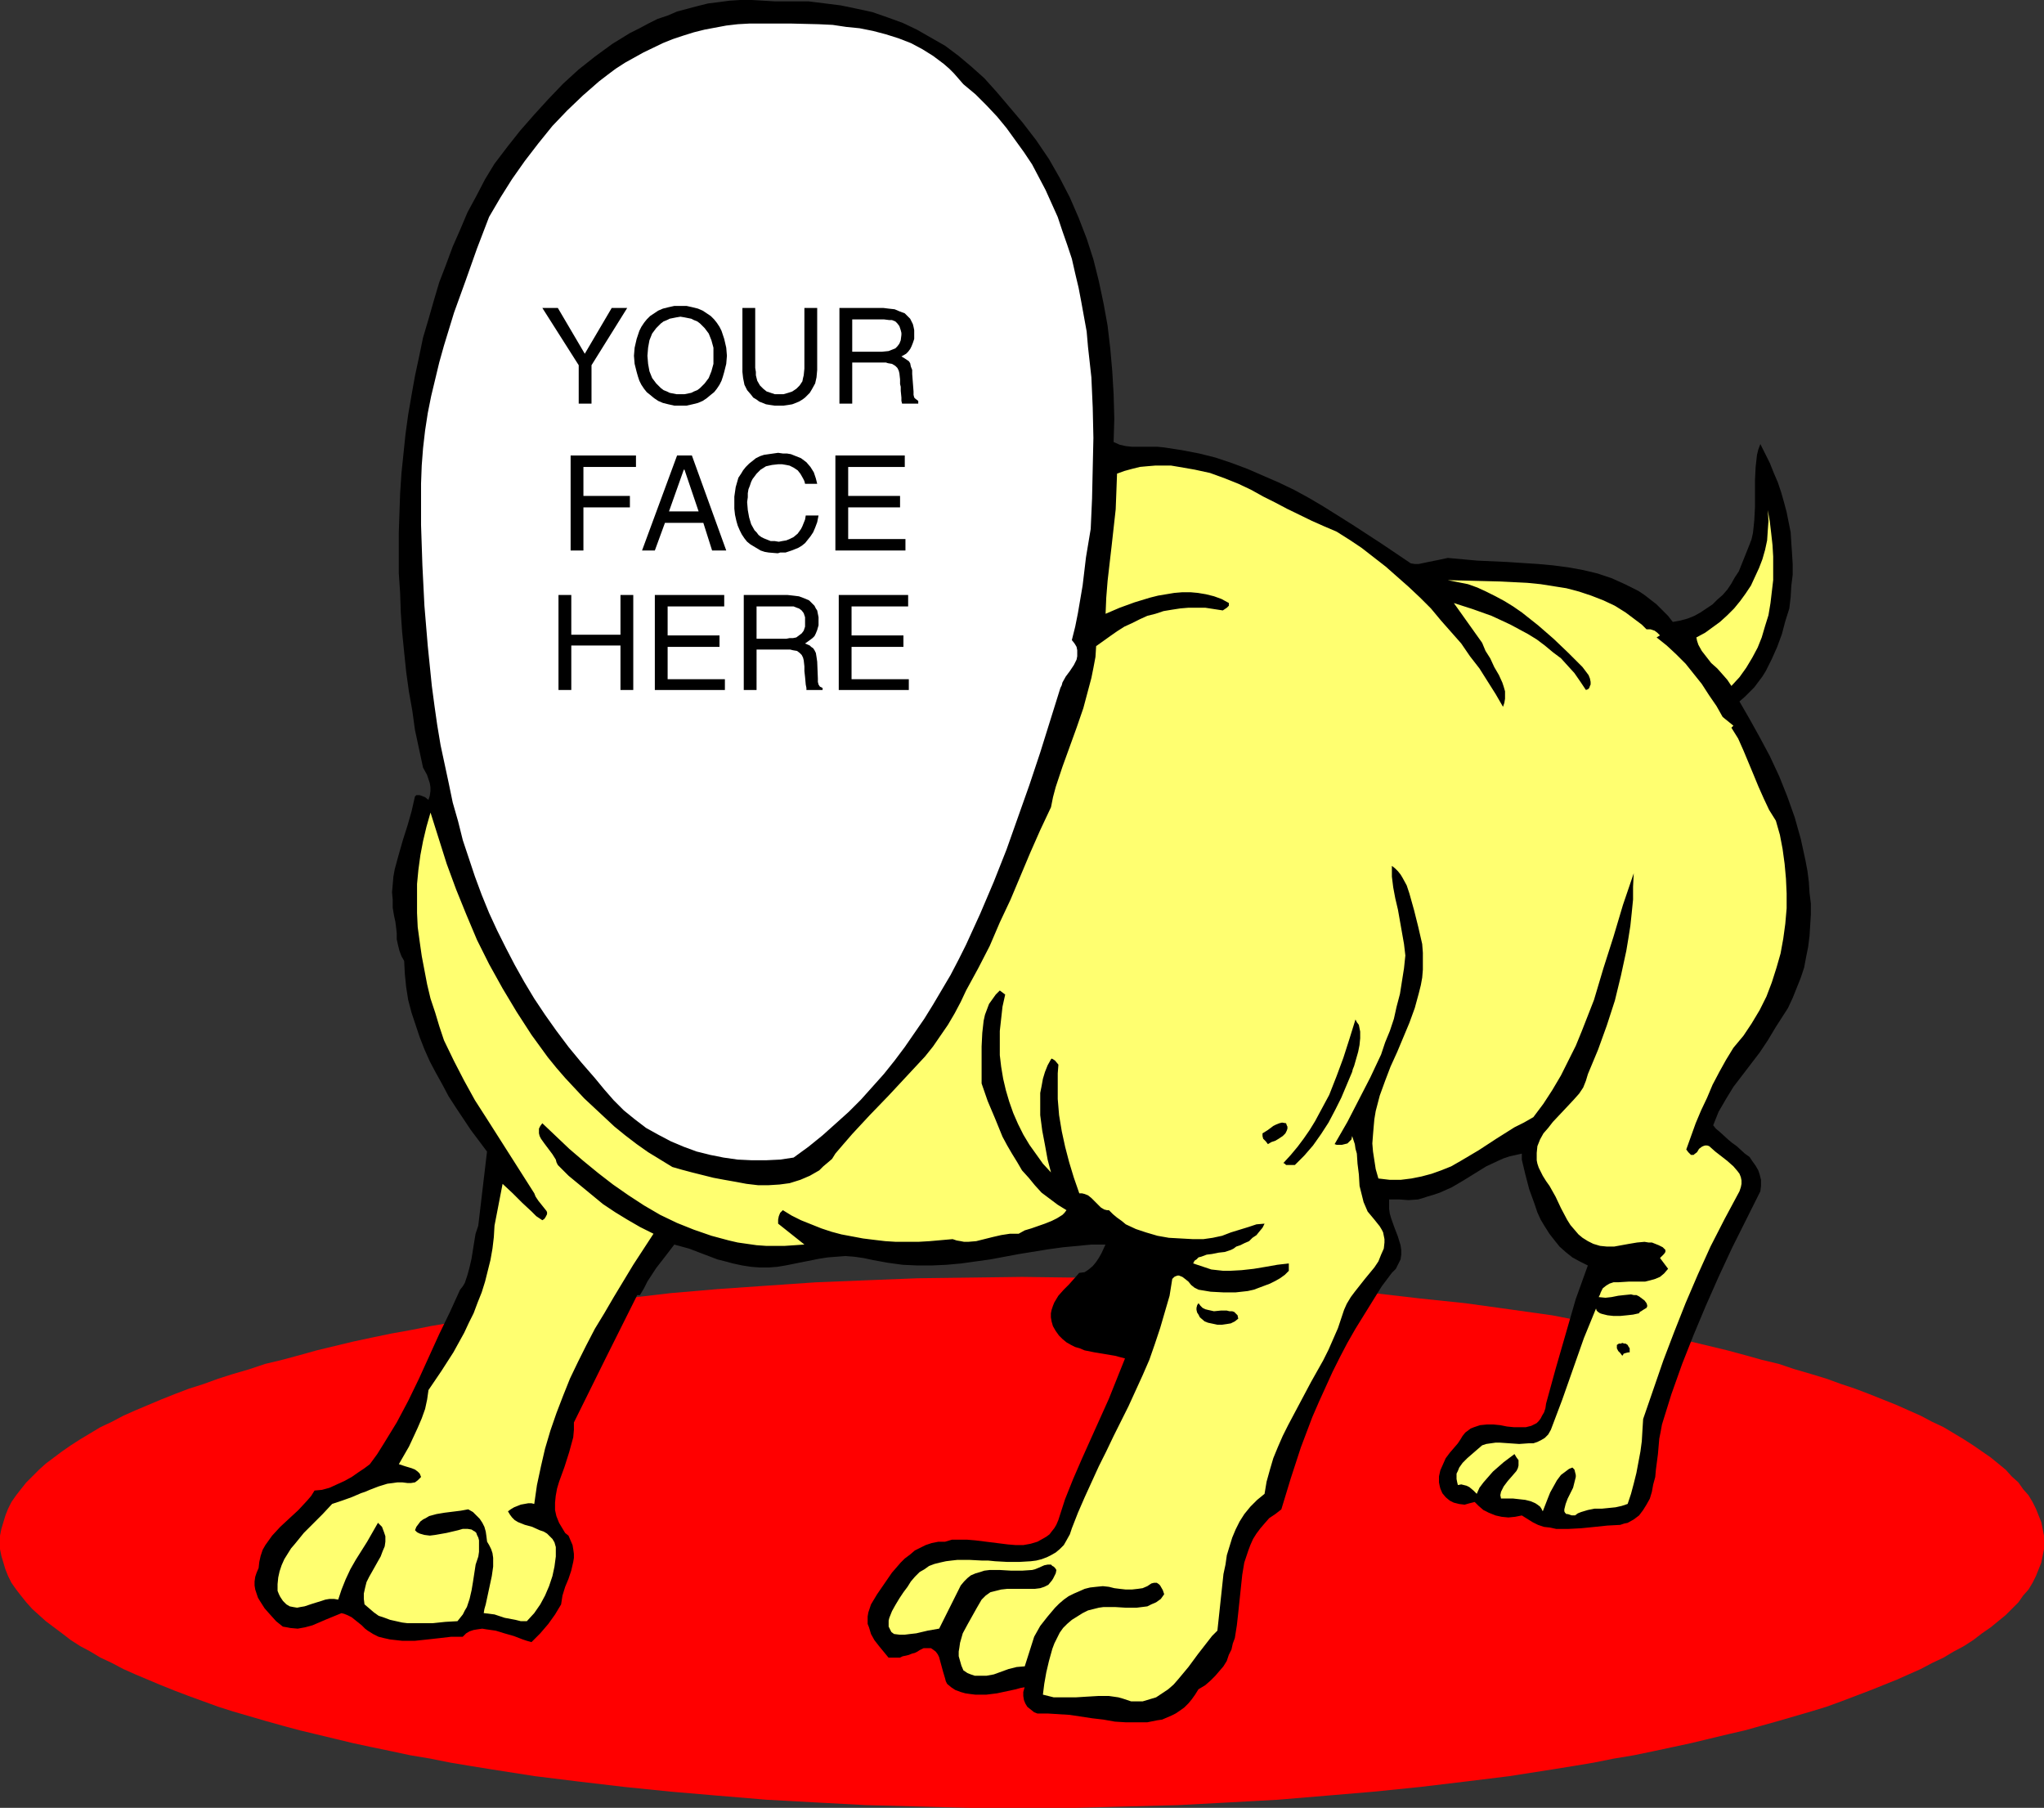
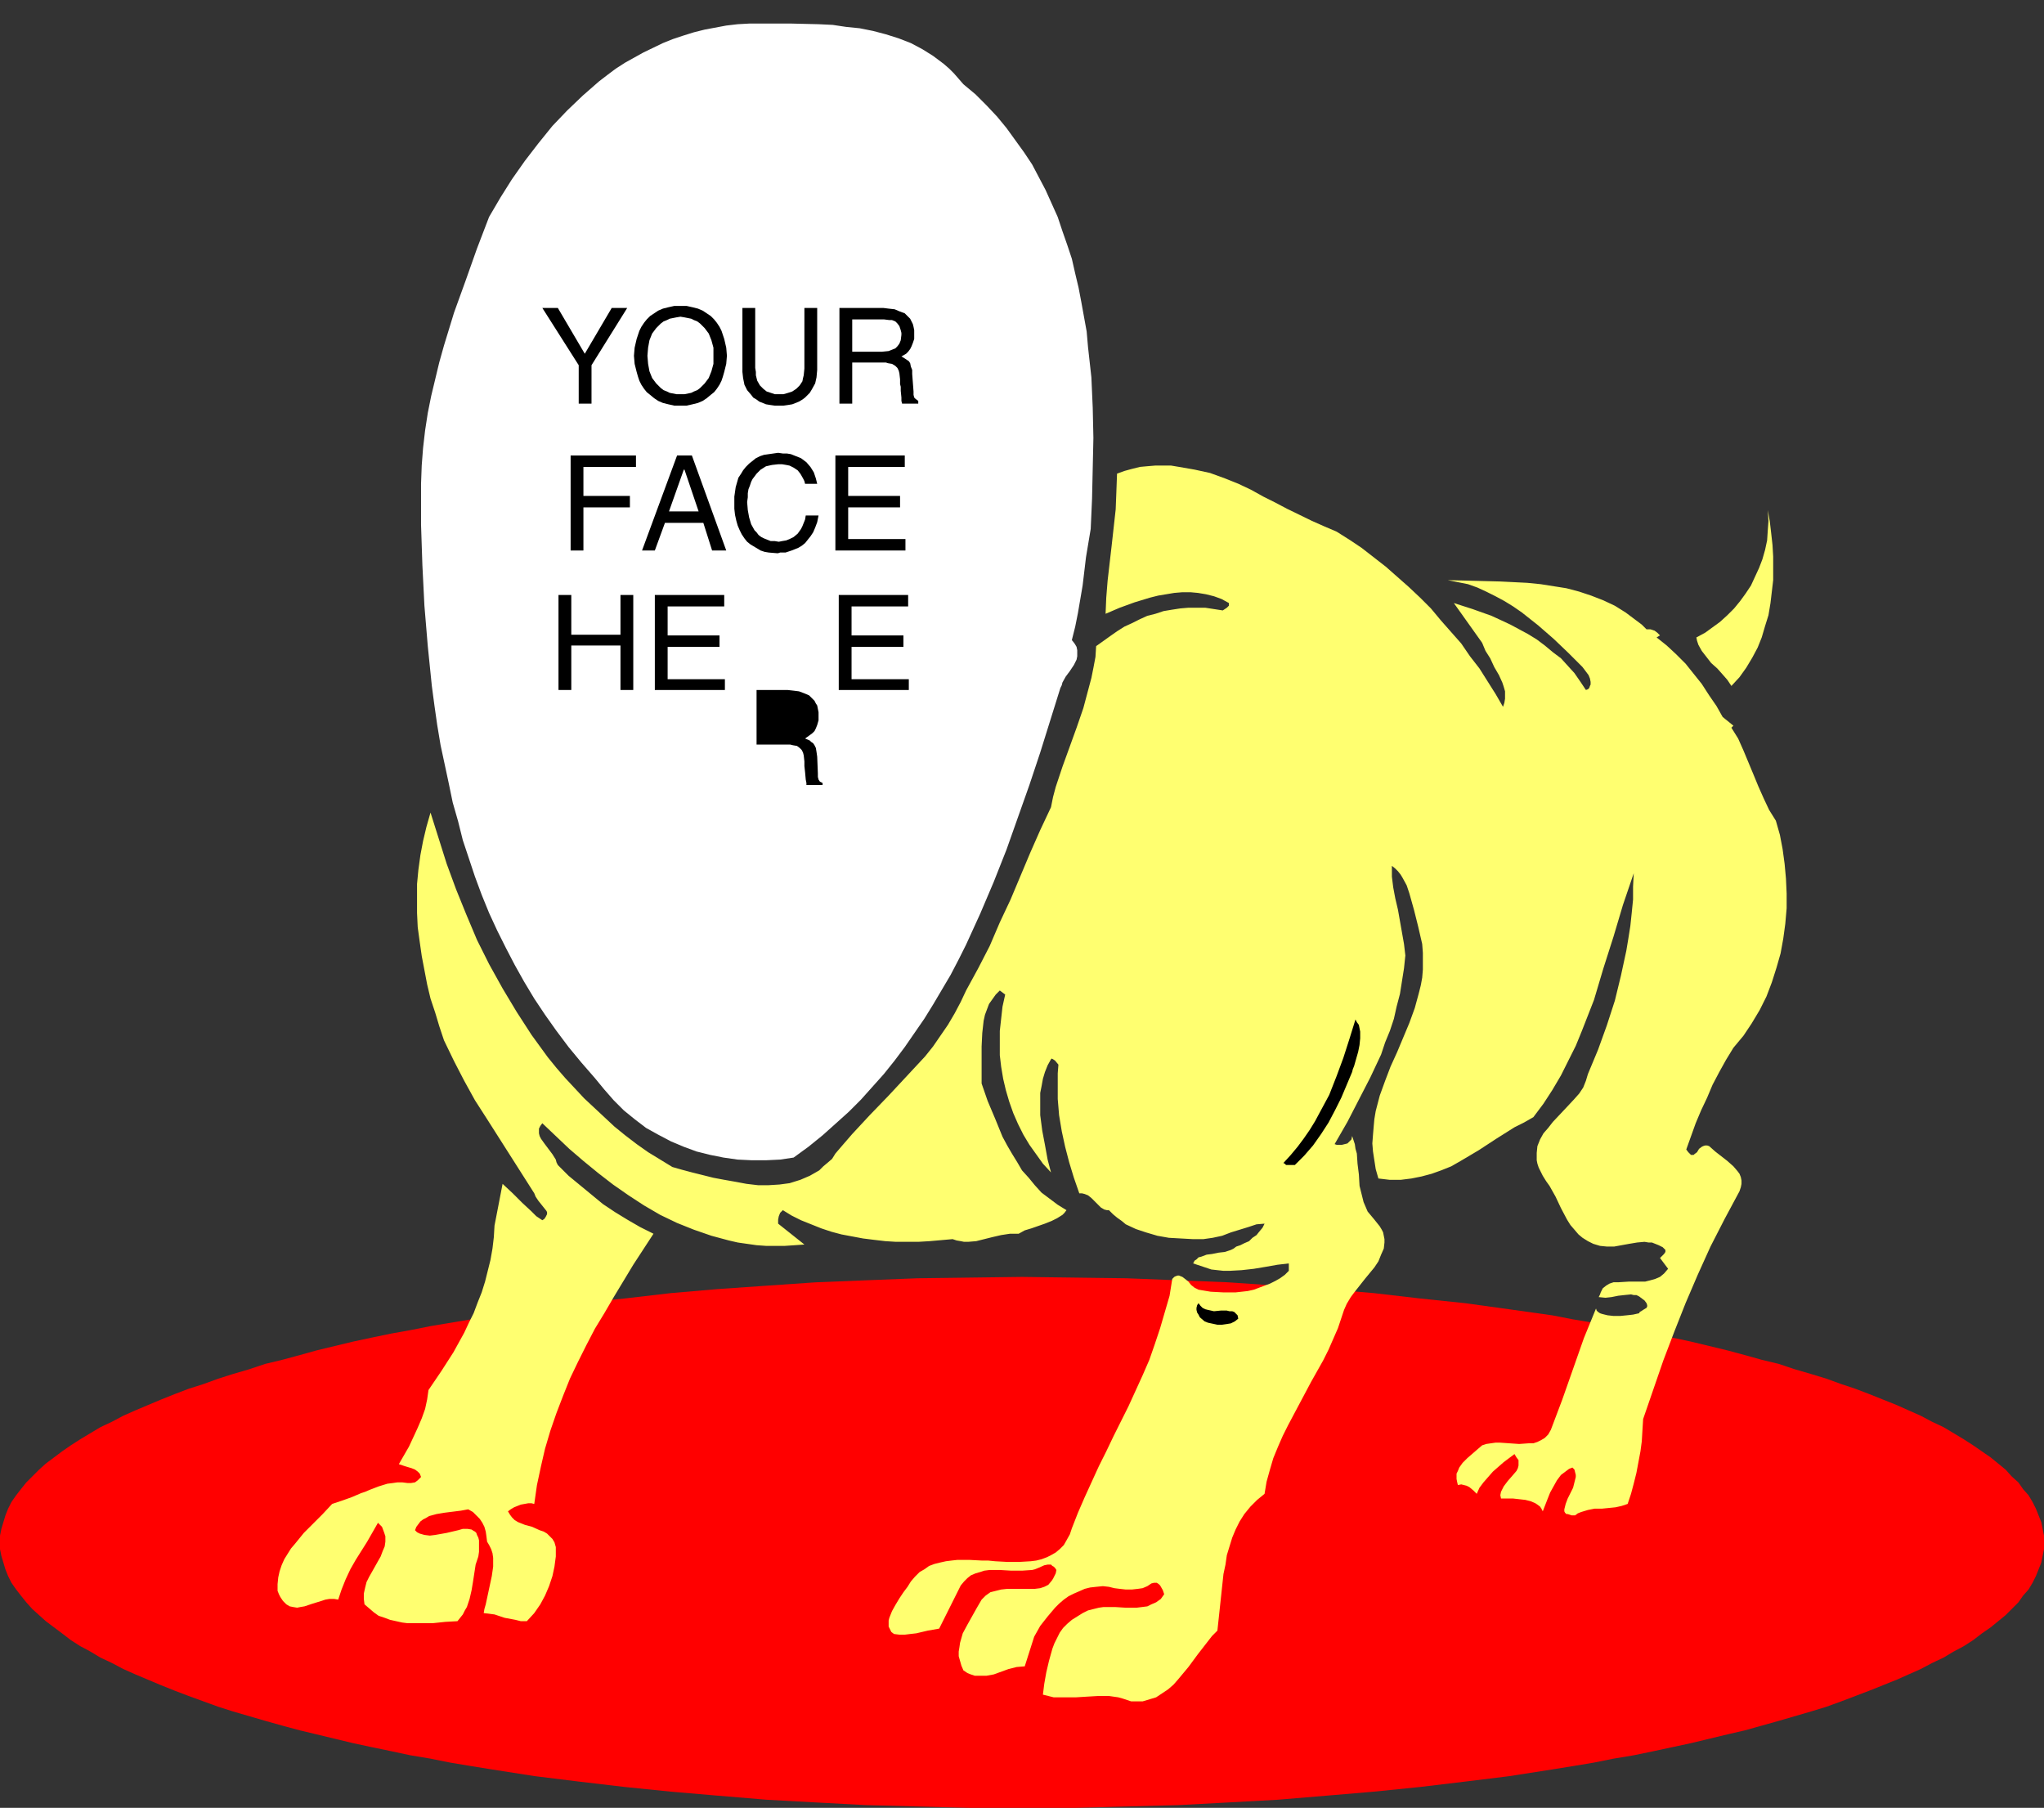
<svg xmlns="http://www.w3.org/2000/svg" xmlns:ns1="http://sodipodi.sourceforge.net/DTD/sodipodi-0.dtd" xmlns:ns2="http://www.inkscape.org/namespaces/inkscape" version="1.0" width="129.724mm" height="114.718mm" id="svg28" ns1:docname="Body - Dog.wmf">
  <rect width="100%" height="100%" fill="#333333" stroke="none" />
  <ns1:namedview id="namedview28" pagecolor="#ffffff" bordercolor="#000000" borderopacity="0.25" ns2:showpageshadow="2" ns2:pageopacity="0.0" ns2:pagecheckerboard="0" ns2:deskcolor="#d1d1d1" ns2:document-units="mm" />
  <defs id="defs1">
    <pattern id="WMFhbasepattern" patternUnits="userSpaceOnUse" width="6" height="6" x="0" y="0" />
  </defs>
  <path style="fill:#ff0000;fill-opacity:1;fill-rule:evenodd;stroke:none" d="m 245.147,433.581 h 12.605 l 12.443,-0.323 12.282,-0.323 12.12,-0.646 11.797,-0.646 11.635,-0.97 11.474,-0.97 11.15,-1.131 10.827,-1.293 10.504,-1.293 10.342,-1.616 5.01,-0.808 4.848,-0.808 4.848,-0.97 4.848,-0.808 4.686,-0.97 4.525,-0.97 4.525,-0.97 8.726,-2.101 4.202,-0.97 4.04,-1.131 4.04,-1.131 3.878,-1.131 3.878,-1.131 3.717,-1.131 3.555,-1.293 3.394,-1.293 3.394,-1.293 3.232,-1.293 3.232,-1.293 2.909,-1.293 2.909,-1.293 2.747,-1.454 2.747,-1.293 2.424,-1.454 2.424,-1.293 2.262,-1.454 2.101,-1.616 2.101,-1.454 1.778,-1.454 1.778,-1.454 1.454,-1.454 1.616,-1.616 1.131,-1.616 1.293,-1.454 0.97,-1.616 0.808,-1.616 0.646,-1.616 0.646,-1.616 0.323,-1.616 0.323,-1.616 v -1.616 -1.616 l -0.323,-1.616 -0.323,-1.616 -0.646,-1.616 -0.646,-1.616 -0.808,-1.616 -0.97,-1.616 -1.293,-1.454 -1.131,-1.616 -1.616,-1.454 -1.454,-1.616 -1.778,-1.454 -1.778,-1.454 -2.101,-1.454 -2.101,-1.454 -2.262,-1.454 -2.424,-1.454 -2.424,-1.454 -2.747,-1.293 -2.747,-1.454 -2.909,-1.293 -2.909,-1.293 -3.232,-1.293 -3.232,-1.293 -3.394,-1.293 -3.394,-1.131 -3.555,-1.293 -3.717,-1.131 -3.878,-1.131 -3.878,-1.293 -4.04,-0.97 -4.04,-1.131 -4.202,-1.131 -8.726,-2.101 -4.525,-0.97 -4.525,-0.97 -4.686,-0.808 -4.848,-0.97 -4.848,-0.808 -4.848,-0.808 -5.01,-0.97 -10.342,-1.454 -10.504,-1.454 -10.827,-1.131 -11.15,-1.293 -11.474,-0.97 -11.635,-0.808 -11.797,-0.808 -12.12,-0.485 -12.282,-0.485 -12.443,-0.162 -12.605,-0.162 -12.605,0.162 -12.443,0.162 -12.282,0.485 -12.12,0.485 -11.797,0.808 -11.635,0.808 -11.312,0.97 -11.15,1.293 -10.989,1.131 -10.504,1.454 -10.342,1.454 -5.01,0.97 -4.848,0.808 -4.848,0.808 -4.848,0.97 -4.525,0.808 -4.686,0.97 -4.525,0.97 -8.726,2.101 -4.04,1.131 -4.202,1.131 -4.04,0.97 -3.878,1.293 -3.878,1.131 -3.555,1.131 -3.555,1.293 -3.555,1.131 -3.394,1.293 -3.232,1.293 -3.07,1.293 -3.07,1.293 -2.909,1.293 -2.747,1.454 -2.747,1.293 -2.424,1.454 -2.424,1.454 -2.262,1.454 -2.101,1.454 -1.939,1.454 -1.939,1.454 -1.616,1.454 -1.616,1.616 -1.454,1.454 -1.293,1.616 -1.131,1.454 -1.131,1.616 -0.808,1.616 -0.646,1.616 -0.485,1.616 -0.485,1.616 L 0,368.293 v 1.616 1.616 l 0.323,1.616 0.485,1.616 0.485,1.616 0.646,1.616 0.808,1.616 1.131,1.616 1.131,1.454 1.293,1.616 1.454,1.616 1.616,1.454 1.616,1.454 1.939,1.454 1.939,1.454 2.101,1.616 2.262,1.454 2.424,1.293 2.424,1.454 2.747,1.293 2.747,1.454 2.909,1.293 3.07,1.293 3.07,1.293 3.232,1.293 3.394,1.293 3.555,1.293 3.555,1.293 3.555,1.131 3.878,1.131 3.878,1.131 4.04,1.131 4.202,1.131 4.04,0.97 8.726,2.101 4.525,0.97 4.686,0.97 4.525,0.97 4.848,0.808 4.848,0.97 4.848,0.808 5.01,0.808 10.342,1.616 10.504,1.293 10.989,1.293 11.15,1.131 11.312,0.97 11.635,0.97 11.797,0.646 12.12,0.646 12.282,0.323 12.443,0.323 z" id="path1" />
-   <path style="fill:#000000;fill-opacity:1;fill-rule:evenodd;stroke:none" d="m 241.753,25.21 1.778,2.101 1.778,2.101 3.232,4.202 3.07,4.525 2.586,4.525 2.424,4.686 2.101,4.848 1.939,5.01 1.616,5.01 1.293,5.171 1.131,5.333 0.97,5.333 0.646,5.495 0.485,5.495 0.323,5.495 0.162,5.818 -0.162,5.656 1.454,0.646 1.454,0.323 1.454,0.162 h 6.141 l 1.616,0.162 4.202,0.646 4.202,0.808 3.878,0.97 3.878,1.293 3.878,1.454 3.717,1.616 3.717,1.616 3.717,1.778 3.555,1.939 3.555,2.101 6.949,4.363 6.949,4.525 6.949,4.686 0.97,0.162 h 0.97 l 2.262,-0.485 2.424,-0.485 2.262,-0.485 7.11,0.646 7.11,0.323 7.434,0.485 3.555,0.323 3.717,0.485 3.555,0.646 3.394,0.808 3.394,1.131 3.232,1.454 1.616,0.808 1.616,0.808 1.454,0.97 1.454,1.131 1.454,1.131 1.293,1.293 1.454,1.454 1.131,1.454 1.778,-0.323 1.778,-0.485 1.616,-0.646 1.454,-0.808 1.454,-0.97 1.454,-0.97 1.131,-1.131 1.293,-1.131 1.131,-1.293 0.97,-1.454 0.808,-1.454 0.97,-1.454 0.646,-1.616 0.646,-1.616 1.293,-3.232 0.485,-1.293 0.323,-1.454 0.162,-1.454 0.162,-1.616 0.162,-3.07 v -6.464 l 0.162,-3.232 0.162,-1.454 0.162,-1.454 0.323,-1.293 0.485,-1.293 1.131,2.262 1.131,2.262 0.97,2.424 0.97,2.262 0.808,2.424 0.646,2.262 0.646,2.424 0.485,2.424 0.485,2.424 0.162,2.586 0.162,2.424 0.162,2.586 v 2.586 l -0.323,2.586 -0.162,2.747 -0.323,2.747 -0.97,3.07 -0.808,3.07 -1.131,3.07 -1.293,2.909 -1.454,2.909 -0.808,1.293 -0.97,1.293 -0.97,1.293 -1.131,1.131 -1.131,1.131 -1.293,1.131 2.424,4.202 2.424,4.363 2.424,4.525 2.262,4.848 1.939,4.848 1.778,5.01 1.454,5.171 1.131,5.171 0.485,2.586 0.323,2.586 0.162,2.586 0.323,2.586 v 2.586 l -0.162,2.586 -0.162,2.586 -0.323,2.586 -0.485,2.424 -0.485,2.586 -0.808,2.424 -0.97,2.424 -0.97,2.424 -1.131,2.424 -1.454,2.262 -1.454,2.262 -1.939,3.232 -1.939,2.909 -2.101,2.747 -2.101,2.747 -2.101,2.747 -1.778,2.909 -1.778,3.07 -0.646,1.616 -0.646,1.616 0.646,0.808 0.97,0.808 1.939,1.778 0.97,0.808 1.131,0.808 1.939,1.778 1.131,0.808 0.646,0.97 0.808,1.131 0.646,1.131 0.323,0.97 0.323,1.293 v 1.454 l -0.162,1.293 -6.787,13.575 -3.232,6.949 -3.07,6.949 -2.909,6.949 -2.747,6.949 -2.586,7.272 -2.262,7.272 -0.323,1.778 -0.323,1.616 -0.323,3.717 -0.485,3.717 -0.162,1.778 -0.485,1.778 -0.323,1.778 -0.485,1.616 -0.808,1.454 -0.808,1.293 -0.97,1.293 -1.293,0.97 -1.454,0.808 -0.808,0.162 -0.97,0.323 -3.07,0.162 -3.07,0.323 -3.232,0.323 -3.07,0.162 h -1.454 -1.454 l -1.454,-0.323 -1.454,-0.162 -1.454,-0.485 -1.293,-0.646 -1.293,-0.808 -1.293,-0.808 -1.616,0.323 -1.616,0.162 -1.616,-0.162 -1.454,-0.323 -1.616,-0.646 -1.293,-0.646 -1.131,-0.97 -0.97,-0.97 -1.293,0.323 -1.131,0.323 -1.293,-0.162 -1.293,-0.323 -0.97,-0.485 -0.97,-0.808 -0.808,-0.97 -0.485,-1.131 -0.162,-0.646 -0.162,-0.808 v -1.454 l 0.323,-1.454 0.646,-1.454 0.646,-1.454 0.97,-1.293 0.97,-1.131 0.97,-1.131 0.646,-0.97 0.485,-0.808 0.646,-0.808 0.646,-0.485 0.646,-0.485 0.808,-0.323 1.454,-0.485 1.616,-0.162 h 1.616 l 1.616,0.162 1.616,0.323 1.616,0.162 h 1.454 1.454 l 1.293,-0.323 0.646,-0.323 0.646,-0.323 0.485,-0.485 0.485,-0.646 0.323,-0.646 0.485,-0.808 0.323,-0.97 0.162,-1.131 2.262,-8.242 2.424,-8.403 2.424,-8.403 1.454,-4.04 1.454,-4.04 -1.939,-0.97 -1.778,-0.97 -1.616,-1.293 -1.454,-1.293 -1.293,-1.616 -1.131,-1.454 -1.131,-1.778 -0.97,-1.616 -0.808,-1.778 -0.646,-1.939 -1.293,-3.555 -0.97,-3.717 -0.808,-3.394 v -1.454 l -1.454,0.323 -1.454,0.323 -1.454,0.485 -1.454,0.646 -2.747,1.293 -5.494,3.394 -2.747,1.616 -2.909,1.293 -1.454,0.485 -1.616,0.485 -0.97,0.323 -1.131,0.323 -2.262,0.162 -2.262,-0.162 h -2.424 v 1.131 1.131 l 0.162,1.131 0.323,1.131 0.808,2.262 0.808,2.101 0.646,2.101 0.162,1.131 v 1.131 l -0.162,1.131 -0.485,0.97 -0.646,1.293 -0.97,0.97 -2.424,3.232 -2.101,3.394 -2.101,3.394 -2.101,3.394 -1.939,3.394 -1.778,3.394 -1.778,3.555 -1.616,3.555 -1.616,3.555 -1.616,3.717 -2.747,7.272 -2.424,7.434 -2.262,7.434 -1.454,1.131 -1.454,0.97 -1.131,1.293 -0.97,1.131 -0.97,1.293 -0.808,1.293 -0.646,1.454 -0.485,1.293 -0.485,1.454 -0.485,1.454 -0.485,2.909 -0.323,3.07 -0.323,3.07 -0.323,3.07 -0.323,2.909 -0.485,3.07 -0.485,1.293 -0.323,1.454 -0.646,1.293 -0.485,1.454 -0.808,1.293 -0.97,1.131 -0.97,1.131 -1.131,1.131 -1.293,1.131 -1.616,0.97 -0.808,1.293 -0.808,1.131 -0.808,0.97 -0.97,0.97 -1.131,0.808 -0.97,0.646 -0.97,0.485 -1.131,0.485 -1.131,0.485 -1.131,0.162 -2.424,0.485 h -2.586 -2.586 l -2.586,-0.162 -2.747,-0.485 -2.747,-0.323 -5.333,-0.808 -2.586,-0.162 -2.586,-0.162 h -2.586 l -0.808,-0.323 -0.808,-0.646 -0.808,-0.646 -0.485,-0.808 -0.323,-0.808 -0.162,-0.97 v -0.97 l 0.323,-1.131 -0.97,0.162 -1.131,0.323 -2.262,0.485 -2.262,0.485 -2.586,0.323 h -2.586 l -1.293,-0.162 -1.131,-0.162 -1.131,-0.323 -1.293,-0.485 -0.97,-0.646 -0.97,-0.808 -0.323,-0.646 -0.162,-0.646 -0.485,-1.616 -0.485,-1.778 -0.485,-1.778 -0.323,-0.646 -0.485,-0.646 -0.646,-0.485 -0.485,-0.323 h -0.808 -0.97 l -0.97,0.485 -0.485,0.323 -0.646,0.323 -0.646,0.162 -0.808,0.323 -0.646,0.162 -0.808,0.162 -0.646,0.323 h -0.97 -0.808 -0.97 l -2.262,-2.747 -1.131,-1.454 -0.808,-1.454 -0.485,-1.616 -0.323,-0.808 v -0.97 -0.808 l 0.162,-0.97 0.323,-0.97 0.323,-0.97 1.454,-2.424 1.778,-2.586 1.778,-2.586 2.101,-2.424 0.97,-0.97 1.293,-0.97 1.131,-0.97 1.293,-0.646 1.293,-0.646 1.454,-0.485 1.616,-0.323 h 1.616 l 1.616,-0.485 h 1.778 1.939 l 1.939,0.162 7.757,0.97 1.939,0.162 h 1.778 l 1.778,-0.323 1.616,-0.485 1.454,-0.808 0.808,-0.485 0.646,-0.485 0.485,-0.646 0.646,-0.808 0.485,-0.808 0.485,-1.131 1.616,-5.01 1.939,-4.848 2.101,-4.848 2.101,-4.686 4.363,-9.696 1.939,-4.848 1.939,-4.848 -2.424,-0.646 -4.848,-0.808 -2.424,-0.485 -1.131,-0.485 -1.131,-0.323 -0.97,-0.485 -1.131,-0.646 -0.97,-0.808 -0.808,-0.808 -0.808,-1.131 -0.646,-1.131 -0.323,-1.131 -0.162,-0.97 v -0.97 l 0.162,-0.808 0.323,-0.97 0.323,-0.808 0.97,-1.616 1.293,-1.454 1.293,-1.293 1.293,-1.454 1.131,-1.293 1.293,-0.162 0.97,-0.646 0.97,-0.808 0.808,-0.97 0.646,-0.97 0.646,-1.131 0.97,-2.101 h -3.394 l -3.394,0.323 -3.394,0.323 -3.555,0.485 -6.949,1.131 -6.949,1.293 -6.949,0.97 -3.555,0.323 -3.555,0.162 h -3.394 l -3.555,-0.162 -3.555,-0.485 -3.555,-0.646 -2.262,-0.485 -2.262,-0.323 -2.101,-0.162 -2.101,0.162 -2.101,0.162 -2.101,0.323 -4.04,0.808 -4.04,0.808 -1.939,0.323 -2.101,0.162 h -2.101 l -2.101,-0.162 -2.101,-0.323 -2.262,-0.485 -1.778,-0.485 -1.939,-0.485 -6.787,-2.586 -1.778,-0.485 -1.778,-0.485 -2.101,2.747 -2.262,2.909 -2.101,3.232 -0.808,1.616 -0.97,1.616 h -0.646 l -7.595,15.191 -7.595,15.352 v 1.778 l -0.162,1.778 -0.485,1.778 -0.485,1.778 -1.131,3.555 -1.293,3.555 -0.485,1.616 -0.323,1.778 -0.162,1.616 v 1.778 l 0.323,1.454 0.646,1.616 0.485,0.808 0.485,0.808 0.485,0.808 0.808,0.646 0.485,1.131 0.485,1.131 0.162,0.97 0.162,1.131 v 0.97 l -0.162,0.97 -0.485,2.101 -0.646,1.939 -0.808,1.939 -0.646,2.101 -0.323,2.101 -1.454,2.424 -1.616,2.262 -1.939,2.262 -2.101,2.101 -1.131,-0.323 -0.97,-0.323 -2.101,-0.808 -2.262,-0.646 -2.101,-0.646 -2.262,-0.323 -0.97,-0.162 -1.131,0.162 -0.97,0.162 -0.97,0.323 -0.808,0.485 -0.808,0.808 h -2.747 l -2.747,0.323 -2.909,0.323 -3.07,0.323 h -3.07 l -1.454,-0.162 -1.454,-0.162 -1.454,-0.323 -1.293,-0.323 -1.293,-0.646 -1.293,-0.808 -0.646,-0.485 -0.808,-0.808 -1.616,-1.293 -0.808,-0.646 -0.97,-0.485 -0.808,-0.323 -0.646,-0.162 -3.555,1.454 -3.394,1.454 -1.778,0.485 -1.778,0.323 -1.778,-0.162 -0.808,-0.162 -0.97,-0.162 -1.616,-1.293 -1.454,-1.616 -1.293,-1.454 -1.131,-1.778 -0.485,-0.808 -0.323,-0.97 -0.323,-0.97 -0.162,-0.97 v -0.97 l 0.162,-1.131 0.323,-0.97 0.485,-1.131 0.162,-1.454 0.323,-1.454 0.485,-1.454 0.646,-1.131 0.808,-1.131 0.808,-1.131 1.939,-2.101 2.262,-2.101 2.101,-1.939 2.101,-2.262 0.97,-1.131 0.808,-1.293 1.778,-0.162 1.778,-0.485 1.778,-0.808 1.778,-0.808 1.778,-0.97 1.616,-1.131 1.454,-0.97 1.293,-0.97 1.778,-2.424 1.616,-2.586 3.07,-5.01 2.747,-5.171 2.586,-5.333 4.848,-10.666 2.586,-5.333 2.424,-5.333 0.646,-0.808 0.485,-0.808 0.646,-1.939 0.485,-1.778 0.485,-2.101 0.646,-4.04 0.323,-1.939 0.646,-1.939 2.101,-17.776 -3.878,-5.171 -3.555,-5.333 -1.778,-2.747 -1.454,-2.747 -1.616,-2.909 -1.454,-2.747 -1.293,-2.909 -1.131,-2.909 -0.97,-2.909 -0.97,-2.909 -0.808,-3.07 -0.485,-3.07 -0.323,-3.232 -0.162,-3.07 -0.646,-1.131 -0.485,-1.293 -0.323,-1.293 -0.323,-1.454 v -1.454 l -0.162,-1.454 -0.162,-1.293 -0.323,-1.454 -0.323,-1.939 v -1.939 l -0.162,-1.778 0.162,-1.778 0.162,-1.939 0.323,-1.778 0.97,-3.555 0.97,-3.394 1.131,-3.555 0.97,-3.394 0.808,-3.555 0.323,-0.323 h 0.323 0.485 l 0.485,0.162 0.808,0.323 0.808,0.646 0.323,-0.97 0.162,-1.131 v -0.97 l -0.162,-0.97 -0.646,-1.939 -0.97,-1.778 -1.939,-9.05 -0.646,-4.686 -0.808,-4.525 -0.646,-4.686 -0.485,-4.686 -0.485,-4.848 -0.323,-4.686 -0.162,-4.686 -0.323,-4.848 v -4.848 -4.686 l 0.162,-4.848 0.162,-4.686 0.323,-4.848 0.485,-4.686 0.485,-4.686 0.646,-4.686 0.808,-4.686 0.808,-4.525 0.97,-4.525 0.97,-4.686 1.293,-4.363 1.293,-4.525 1.293,-4.363 1.616,-4.202 1.616,-4.363 1.778,-4.04 1.778,-4.202 2.101,-3.878 2.101,-4.04 2.262,-3.717 3.07,-4.04 3.07,-3.878 3.394,-3.878 3.394,-3.717 3.555,-3.717 3.717,-3.394 3.878,-3.07 4.202,-3.07 2.101,-1.293 2.101,-1.293 2.262,-1.131 2.101,-1.131 2.262,-1.131 2.424,-0.808 2.262,-0.97 2.424,-0.646 2.424,-0.646 2.586,-0.646 2.586,-0.323 L 175.013,0.162 177.598,0 h 2.747 l 2.747,0.162 2.747,0.162 h 4.04 4.04 l 3.878,0.485 3.878,0.485 3.878,0.808 3.717,0.808 3.717,1.293 3.555,1.293 3.394,1.616 3.394,1.939 3.394,1.939 3.232,2.424 3.07,2.586 3.07,2.747 2.909,3.232 z" id="path2" />
  <path style="fill:#ffffff;fill-opacity:1;fill-rule:evenodd;stroke:none" d="m 231.088,20.2 2.909,2.424 2.586,2.586 2.586,2.747 2.262,2.747 2.101,2.909 2.101,2.909 1.939,2.909 1.616,3.07 1.616,3.07 1.454,3.232 1.454,3.232 1.131,3.394 1.131,3.232 1.131,3.394 0.808,3.555 0.808,3.394 0.646,3.394 0.646,3.555 0.646,3.555 0.323,3.717 0.808,7.272 0.323,7.272 0.162,7.272 -0.162,7.272 -0.162,7.272 -0.323,7.272 -1.131,6.787 -0.808,6.787 -1.131,6.626 -0.646,3.232 -0.808,3.232 0.646,0.808 0.485,0.808 0.162,0.808 v 0.646 0.808 l -0.162,0.808 -0.646,1.293 -0.97,1.454 -0.97,1.293 -0.808,1.454 -0.162,0.646 -0.323,0.646 -2.424,7.757 -2.424,7.757 -2.586,7.757 -2.747,7.757 -2.747,7.757 -3.07,7.757 -3.232,7.595 -3.394,7.434 -1.778,3.555 -1.939,3.717 -2.101,3.555 -2.101,3.555 -2.101,3.394 -4.686,6.787 -2.424,3.232 -2.586,3.232 -2.747,3.07 -2.747,3.07 -2.909,2.909 -3.232,2.909 -3.07,2.747 -3.394,2.747 -3.555,2.586 -3.232,0.485 -3.394,0.162 h -3.394 l -3.394,-0.162 -3.394,-0.485 -3.232,-0.646 -3.232,-0.808 -3.07,-1.131 -3.07,-1.293 -3.07,-1.616 -2.909,-1.616 -2.747,-2.101 -2.586,-2.101 -2.424,-2.424 -2.262,-2.586 -2.262,-2.747 -3.232,-3.717 -3.07,-3.717 -2.909,-3.878 -2.747,-3.878 -2.586,-3.878 -2.424,-4.04 -2.262,-4.04 -2.101,-4.04 -2.101,-4.202 -1.939,-4.202 -1.778,-4.363 -1.616,-4.363 -1.454,-4.363 -1.454,-4.363 -1.131,-4.525 -1.293,-4.525 -0.97,-4.686 -0.97,-4.525 -0.97,-4.525 -0.808,-4.848 -0.646,-4.525 -0.646,-4.848 -0.97,-9.535 -0.808,-9.696 -0.485,-9.696 -0.323,-9.696 v -9.858 l 0.162,-4.363 0.323,-4.202 0.485,-4.202 0.646,-4.202 0.808,-4.04 0.97,-4.04 0.97,-4.04 1.131,-4.04 2.424,-7.919 2.747,-7.595 2.747,-7.757 2.909,-7.595 2.747,-4.686 2.747,-4.363 3.07,-4.363 3.232,-4.202 3.394,-4.202 3.555,-3.717 3.717,-3.555 3.878,-3.394 2.101,-1.616 1.939,-1.454 2.262,-1.454 4.363,-2.424 4.686,-2.262 2.424,-0.97 2.424,-0.808 2.586,-0.808 2.586,-0.646 2.586,-0.485 2.586,-0.485 2.747,-0.323 2.909,-0.162 h 2.909 6.787 l 6.787,0.162 3.394,0.162 3.232,0.485 3.232,0.323 3.232,0.646 3.07,0.808 3.07,0.97 2.909,1.131 2.747,1.454 2.586,1.616 2.586,1.939 1.293,1.131 1.131,1.131 1.131,1.293 z" id="path3" />
-   <path style="fill:#ffffff;fill-opacity:1;fill-rule:evenodd;stroke:none" d="m 171.781,111.021 -0.162,1.454 -0.485,1.454 -0.808,1.454 -0.808,1.454 -0.97,1.293 -0.97,0.97 -1.293,0.808 -1.293,0.646 -0.485,-0.646 -0.323,-0.646 -0.162,-0.646 -0.323,-0.646 v -1.454 l 0.162,-1.454 0.323,-1.454 0.323,-1.293 0.485,-1.454 0.485,-1.131 h 0.808 0.97 1.778 0.97 l 0.808,0.162 0.485,0.323 0.323,0.323 z" id="path4" />
  <path style="fill:#ffff70;fill-opacity:1;fill-rule:evenodd;stroke:none" d="m 320.614,127.505 3.07,1.939 2.909,1.939 2.909,2.262 2.909,2.262 2.747,2.424 2.747,2.424 2.747,2.586 2.586,2.586 2.424,2.909 2.424,2.747 2.424,2.747 2.101,3.07 2.262,2.909 1.939,3.07 1.939,3.07 1.778,3.07 0.323,-0.97 0.162,-0.97 v -0.97 -0.808 l -0.323,-1.131 -0.323,-0.97 -0.808,-1.778 -1.131,-1.939 -0.97,-2.101 -1.131,-1.778 -0.808,-1.939 -6.787,-9.535 4.525,1.454 4.525,1.616 2.101,0.97 2.424,1.131 2.101,1.131 2.101,1.131 2.101,1.293 1.939,1.454 1.939,1.616 1.939,1.454 1.616,1.778 1.616,1.778 1.454,2.101 1.293,1.939 0.485,-0.162 0.323,-0.323 0.162,-0.485 0.162,-0.323 v -0.646 l -0.162,-0.808 -0.323,-0.808 -0.485,-0.646 -0.485,-0.646 -0.485,-0.646 -3.394,-3.394 -3.555,-3.394 -3.717,-3.232 -3.878,-3.07 -2.101,-1.454 -2.101,-1.293 -2.101,-1.131 -2.262,-1.131 -2.101,-0.97 -2.262,-0.808 -2.424,-0.485 -2.424,-0.485 6.302,0.162 6.302,0.162 6.464,0.323 3.232,0.323 3.07,0.485 3.07,0.485 3.07,0.808 2.909,0.97 2.909,1.131 2.747,1.293 2.586,1.616 2.586,1.939 1.293,0.97 1.131,1.131 h 0.485 0.485 l 0.97,0.323 0.646,0.485 0.646,0.646 -0.808,0.485 2.424,1.939 2.262,2.101 2.262,2.262 1.939,2.424 1.939,2.424 1.778,2.747 1.778,2.586 1.454,2.586 2.586,2.101 -0.485,0.485 1.616,2.586 1.293,2.909 2.424,5.818 1.131,2.747 1.293,2.909 1.293,2.747 1.616,2.586 0.97,3.394 0.646,3.394 0.485,3.555 0.323,3.555 0.162,3.555 v 3.555 l -0.323,3.717 -0.485,3.555 -0.646,3.555 -0.97,3.394 -1.131,3.555 -1.293,3.394 -1.616,3.232 -1.939,3.232 -1.939,2.909 -2.424,2.909 -1.778,2.909 -1.616,2.909 -1.616,3.07 -1.293,3.07 -1.454,3.07 -1.293,3.07 -2.262,6.303 0.485,0.646 0.323,0.323 0.323,0.323 h 0.323 0.323 l 0.162,-0.162 0.646,-0.485 0.485,-0.808 0.646,-0.485 0.323,-0.162 0.485,-0.162 h 0.485 l 0.485,0.162 1.454,1.293 1.454,1.131 1.454,1.131 1.454,1.293 0.97,1.131 0.485,0.646 0.323,0.808 0.162,0.808 v 0.808 l -0.162,0.808 -0.323,0.97 -3.555,6.626 -3.394,6.626 -3.07,6.787 -2.909,6.787 -2.747,6.949 -2.586,6.787 -4.848,14.059 -0.162,2.586 -0.162,2.747 -0.323,2.424 -0.485,2.586 -0.485,2.586 -0.646,2.586 -0.646,2.424 -0.808,2.424 -1.454,0.485 -1.454,0.323 -3.232,0.323 h -1.778 l -1.616,0.323 -1.616,0.485 -0.808,0.323 -0.646,0.485 h -0.808 l -0.97,-0.323 h -0.323 l -0.323,-0.323 -0.162,-0.323 v -0.485 l 0.323,-1.293 0.485,-1.293 1.293,-2.586 0.323,-1.293 0.323,-1.293 v -0.485 l -0.162,-0.646 -0.162,-0.646 -0.485,-0.485 -0.808,0.323 -0.646,0.485 -1.293,0.97 -0.97,1.293 -0.808,1.454 -0.808,1.454 -0.646,1.616 -1.131,2.909 -0.323,-0.646 -0.323,-0.485 -0.646,-0.485 -0.485,-0.323 -1.131,-0.485 -1.293,-0.323 -1.454,-0.162 -1.454,-0.162 h -2.909 l -0.162,-0.808 0.162,-0.808 0.323,-0.646 0.323,-0.646 0.97,-1.293 1.131,-1.293 0.97,-1.131 0.323,-0.646 0.162,-0.646 v -0.646 -0.646 l -0.485,-0.646 -0.485,-0.808 -1.293,0.97 -1.293,0.97 -2.586,2.262 -1.131,1.293 -1.131,1.293 -0.97,1.293 -0.646,1.454 -0.808,-0.808 -0.97,-0.808 -0.646,-0.323 -0.646,-0.162 -0.646,-0.162 -0.808,0.162 -0.162,-0.646 -0.162,-0.808 v -0.646 -0.646 l 0.323,-0.646 0.323,-0.808 0.808,-1.131 1.131,-1.131 2.424,-2.101 1.131,-0.97 0.97,-0.323 1.131,-0.162 1.131,-0.162 h 0.97 l 4.686,0.323 2.262,-0.162 h 1.131 l 0.97,-0.323 0.97,-0.485 0.808,-0.485 0.808,-0.808 0.646,-1.131 2.747,-7.272 5.171,-14.706 2.909,-7.111 0.162,0.485 0.323,0.323 0.485,0.323 0.485,0.162 1.293,0.323 1.454,0.162 h 1.616 l 1.616,-0.162 1.454,-0.162 1.454,-0.323 0.162,-0.323 0.323,-0.162 0.485,-0.323 0.808,-0.485 0.162,-0.323 v -0.323 l -0.162,-0.485 -0.485,-0.646 -0.646,-0.485 -0.646,-0.485 -0.646,-0.323 h -0.646 l -0.646,-0.162 -1.616,0.162 -1.454,0.162 -0.808,0.162 -0.808,0.162 -1.454,0.162 -1.616,-0.162 0.323,-0.646 0.162,-0.485 0.485,-0.97 0.808,-0.646 0.808,-0.485 0.97,-0.323 h 1.131 l 2.586,-0.162 h 2.586 1.293 l 1.293,-0.323 1.131,-0.323 1.131,-0.485 0.97,-0.808 0.97,-1.131 -1.939,-2.586 0.97,-0.97 0.323,-0.485 v -0.162 -0.323 l -0.646,-0.646 -0.97,-0.485 -0.808,-0.323 -0.808,-0.323 h -0.808 l -0.97,-0.162 -1.778,0.162 -1.939,0.323 -1.778,0.323 -1.778,0.323 h -1.778 l -1.616,-0.162 -1.616,-0.485 -1.293,-0.646 -1.293,-0.808 -0.97,-0.808 -0.97,-1.131 -0.97,-1.131 -0.808,-1.293 -1.454,-2.747 -1.293,-2.747 -1.454,-2.586 -0.808,-1.131 -0.808,-1.293 -0.485,-0.97 -0.485,-0.97 -0.323,-0.97 -0.162,-0.808 v -0.97 -0.808 l 0.162,-1.616 0.646,-1.616 0.808,-1.454 1.131,-1.293 1.131,-1.454 2.586,-2.747 2.424,-2.586 1.293,-1.454 0.97,-1.454 0.646,-1.616 0.485,-1.616 2.424,-5.818 2.101,-5.818 1.939,-5.979 1.454,-5.979 1.293,-5.979 0.485,-2.909 0.485,-3.07 0.323,-3.07 0.323,-3.232 v -3.07 l 0.162,-3.232 -2.586,7.595 -2.262,7.595 -2.424,7.595 -2.262,7.595 -1.454,3.717 -1.454,3.717 -1.454,3.555 -1.778,3.555 -1.778,3.555 -2.101,3.555 -2.101,3.232 -2.424,3.232 -2.262,1.293 -2.262,1.131 -4.363,2.747 -4.202,2.747 -4.363,2.586 -2.262,1.293 -2.424,0.97 -2.262,0.808 -2.424,0.646 -2.424,0.485 -2.586,0.323 h -2.586 l -2.747,-0.323 -0.646,-2.262 -0.323,-2.101 -0.323,-2.101 -0.162,-1.939 0.162,-2.101 0.162,-1.939 0.162,-1.778 0.323,-1.939 0.97,-3.717 1.293,-3.555 1.293,-3.394 1.616,-3.555 2.909,-6.949 1.293,-3.555 0.97,-3.555 0.485,-1.939 0.323,-1.778 0.162,-1.939 v -1.939 -2.101 l -0.162,-2.101 -0.485,-2.101 -0.485,-2.101 -0.97,-3.878 -1.131,-4.04 -0.646,-1.939 -0.97,-1.778 -0.485,-0.808 -0.646,-0.808 -0.646,-0.646 -0.808,-0.646 v 2.586 l 0.323,2.586 0.485,2.586 0.646,2.747 0.97,5.495 0.485,2.747 0.323,2.747 -0.323,3.07 -0.485,3.07 -0.485,3.07 -0.808,3.07 -0.646,2.909 -0.97,2.909 -1.131,2.747 -0.97,2.909 -2.586,5.495 -2.747,5.333 -2.747,5.333 -3.07,5.333 0.485,0.162 h 0.485 0.808 l 0.646,-0.162 0.646,-0.162 0.485,-0.485 0.485,-0.485 0.162,-0.808 0.323,0.97 0.323,0.97 0.162,1.131 0.323,1.131 0.162,2.424 0.323,2.586 0.162,2.747 0.646,2.586 0.323,1.293 0.485,1.131 0.485,1.131 0.808,0.97 0.808,0.97 0.646,0.808 0.646,0.808 0.485,0.808 0.323,0.646 0.162,0.808 0.162,0.808 v 0.808 l -0.162,1.454 -0.646,1.454 -0.646,1.616 -0.97,1.454 -2.262,2.747 -2.424,3.07 -0.97,1.293 -0.97,1.616 -0.646,1.454 -0.485,1.454 -0.97,2.909 -1.131,2.586 -1.131,2.586 -1.293,2.586 -2.909,5.171 -2.747,5.171 -2.747,5.171 -1.293,2.586 -1.131,2.586 -1.131,2.747 -0.808,2.747 -0.808,2.909 -0.485,2.909 -1.778,1.454 -1.616,1.616 -1.454,1.778 -1.131,1.778 -0.97,1.939 -0.808,1.939 -0.646,2.101 -0.646,2.101 -0.323,2.262 -0.485,2.262 -0.485,4.525 -0.485,4.525 -0.485,4.525 -1.293,1.293 -1.131,1.454 -2.262,2.909 -2.262,3.07 -2.424,2.909 -1.131,1.293 -1.293,1.131 -1.454,0.97 -1.454,0.97 -1.616,0.485 -1.616,0.485 h -1.778 -0.97 l -0.97,-0.323 -0.97,-0.323 -1.131,-0.323 -1.131,-0.162 -1.131,-0.162 h -2.586 l -2.747,0.162 -2.586,0.162 h -2.747 -2.586 l -1.293,-0.323 -1.293,-0.323 0.323,-2.586 0.485,-2.747 0.646,-2.747 0.808,-2.909 0.485,-1.293 0.646,-1.293 0.646,-1.293 0.808,-1.131 0.97,-0.97 1.131,-0.97 1.293,-0.808 1.293,-0.808 1.293,-0.646 1.293,-0.323 1.293,-0.323 1.131,-0.162 h 2.747 l 2.586,0.162 h 2.586 l 1.293,-0.162 1.293,-0.162 0.97,-0.485 1.131,-0.485 1.131,-0.808 0.808,-1.131 -0.162,-0.485 -0.162,-0.485 -0.646,-1.131 -0.323,-0.323 -0.485,-0.323 h -0.646 l -0.646,0.162 -0.485,0.323 -0.485,0.323 -1.131,0.485 -1.131,0.162 -1.454,0.162 h -1.454 l -1.454,-0.162 -1.293,-0.162 -1.293,-0.323 -1.454,-0.162 -1.616,0.162 -1.454,0.162 -1.293,0.323 -1.454,0.646 -1.131,0.485 -1.293,0.646 -1.131,0.808 -1.131,0.97 -0.97,0.97 -1.778,2.101 -1.778,2.262 -1.454,2.586 -2.262,7.111 -1.939,0.162 -1.939,0.485 -1.778,0.646 -1.778,0.646 -1.778,0.323 h -0.97 -0.808 -0.97 l -0.97,-0.323 -0.808,-0.323 -0.97,-0.646 -0.485,-1.131 -0.323,-1.131 -0.323,-1.131 v -1.131 l 0.162,-0.97 0.162,-1.131 0.323,-1.131 0.323,-1.131 1.131,-2.101 2.262,-4.04 1.131,-1.939 0.485,-0.485 0.485,-0.485 1.131,-0.808 1.293,-0.323 1.293,-0.323 1.454,-0.162 h 1.293 2.909 1.131 1.293 l 1.293,-0.162 0.97,-0.323 0.97,-0.485 0.808,-0.97 0.323,-0.485 0.323,-0.646 0.323,-0.646 0.162,-0.808 -0.323,-0.485 -0.323,-0.323 -0.323,-0.162 -0.323,-0.323 h -0.808 l -0.808,0.162 -1.454,0.646 -0.808,0.323 -0.646,0.162 -2.424,0.162 h -2.586 l -2.747,-0.162 h -2.424 l -1.293,0.162 -0.97,0.323 -1.131,0.323 -1.131,0.485 -0.808,0.646 -0.808,0.808 -0.808,0.97 -0.646,1.293 -4.525,9.05 -2.747,0.485 -2.747,0.646 -1.454,0.162 -1.293,0.162 h -1.293 l -1.293,-0.162 -0.646,-0.485 -0.323,-0.646 -0.323,-0.646 v -0.646 -0.808 l 0.162,-0.646 0.646,-1.616 0.808,-1.454 0.97,-1.616 0.97,-1.454 0.97,-1.293 0.808,-1.293 0.97,-1.131 1.131,-1.131 1.131,-0.646 1.131,-0.808 1.293,-0.485 1.293,-0.323 1.454,-0.323 1.293,-0.162 1.454,-0.162 h 2.909 l 3.07,0.162 h 1.454 l 1.616,0.162 2.909,0.162 h 2.909 l 2.747,-0.162 1.293,-0.162 1.293,-0.323 1.293,-0.485 0.97,-0.485 1.131,-0.646 0.97,-0.808 0.97,-0.97 0.646,-1.131 0.808,-1.454 0.485,-1.454 1.454,-3.717 1.616,-3.717 3.394,-7.434 1.778,-3.555 1.778,-3.717 3.555,-7.111 3.394,-7.434 1.616,-3.717 1.293,-3.717 1.293,-3.878 1.131,-3.878 1.131,-3.878 0.646,-4.04 0.485,-0.485 0.323,-0.162 0.485,-0.162 h 0.323 l 0.808,0.323 0.646,0.485 0.808,0.646 0.646,0.808 0.808,0.646 0.97,0.485 2.909,0.485 3.07,0.162 h 2.909 l 2.909,-0.323 1.454,-0.323 1.293,-0.485 1.293,-0.485 1.293,-0.485 1.293,-0.646 1.131,-0.646 1.131,-0.808 0.97,-0.97 v -1.778 l -2.747,0.323 -2.747,0.485 -2.909,0.485 -2.909,0.323 -2.909,0.162 h -1.454 l -1.454,-0.162 -1.454,-0.162 -1.454,-0.485 -1.454,-0.485 -1.454,-0.485 0.323,-0.646 0.485,-0.323 0.485,-0.485 0.646,-0.162 1.293,-0.485 1.293,-0.162 1.616,-0.323 1.454,-0.162 1.454,-0.485 0.646,-0.323 0.646,-0.485 0.97,-0.323 0.97,-0.485 1.131,-0.485 0.808,-0.808 0.97,-0.646 0.646,-0.808 0.808,-0.97 0.485,-0.97 -1.939,0.162 -1.939,0.646 -2.101,0.646 -2.101,0.646 -2.101,0.808 -2.262,0.485 -2.262,0.323 h -1.131 -1.293 l -2.909,-0.162 -2.909,-0.162 -2.747,-0.485 -2.747,-0.808 -2.424,-0.808 -2.424,-1.131 -0.97,-0.808 -1.131,-0.808 -0.97,-0.808 -0.97,-0.97 h -0.485 l -0.646,-0.162 -0.808,-0.485 -0.808,-0.808 -1.454,-1.454 -0.808,-0.646 -0.808,-0.323 -0.646,-0.162 h -0.646 l -1.293,-3.717 -1.131,-3.717 -0.97,-3.717 -0.808,-3.717 -0.646,-3.878 -0.323,-3.878 v -4.04 -2.101 l 0.162,-2.101 -0.808,-0.97 -0.485,-0.323 -0.323,-0.162 -0.162,0.162 -0.808,1.454 -0.646,1.616 -0.485,1.616 -0.323,1.778 -0.323,1.616 v 1.778 1.778 1.778 l 0.485,3.717 0.646,3.394 0.646,3.555 0.808,3.07 -1.939,-2.101 -1.616,-2.262 -1.616,-2.262 -1.454,-2.424 -1.293,-2.586 -1.131,-2.586 -0.97,-2.747 -0.808,-2.747 -0.646,-2.747 -0.485,-2.909 -0.323,-2.747 v -2.909 -2.909 l 0.323,-2.909 0.323,-2.909 0.646,-2.909 -1.293,-0.97 -0.97,0.97 -0.808,1.131 -0.808,1.131 -0.485,1.293 -0.485,1.293 -0.323,1.454 -0.162,1.454 -0.162,1.454 -0.162,3.232 v 5.979 2.909 l 1.454,4.202 1.778,4.202 1.778,4.363 1.131,2.101 1.131,1.939 1.293,2.101 1.131,1.939 1.616,1.778 1.454,1.778 1.616,1.778 1.939,1.454 1.939,1.454 2.101,1.293 -0.485,0.646 -0.485,0.485 -1.293,0.808 -1.293,0.646 -1.616,0.646 -3.232,1.131 -1.616,0.485 -1.454,0.808 h -1.131 -0.97 l -2.101,0.323 -2.101,0.485 -1.939,0.485 -1.939,0.485 -1.939,0.162 h -0.97 l -0.808,-0.162 -0.97,-0.162 -0.97,-0.323 -5.494,0.485 -2.747,0.162 h -5.333 l -2.586,-0.162 -2.747,-0.323 -2.586,-0.323 -2.586,-0.485 -2.586,-0.485 -2.424,-0.646 -2.424,-0.808 -2.424,-0.97 -2.424,-0.97 -2.262,-1.131 -2.101,-1.293 -0.646,0.646 -0.323,0.808 -0.162,0.808 v 0.97 l 6.302,5.01 -2.262,0.162 -2.424,0.162 h -2.262 -2.262 l -2.262,-0.162 -2.262,-0.323 -2.262,-0.323 -2.101,-0.485 -4.202,-1.131 -4.202,-1.454 -4.04,-1.616 -4.04,-1.939 -3.878,-2.262 -3.717,-2.424 -3.717,-2.586 -3.555,-2.747 -3.555,-2.909 -3.394,-2.909 -3.232,-3.07 -3.232,-3.07 -0.485,0.646 -0.323,0.646 v 0.646 0.485 l 0.162,0.646 0.323,0.646 0.808,1.131 0.97,1.293 0.97,1.293 0.808,1.293 0.162,0.646 0.323,0.646 2.586,2.586 2.747,2.262 2.747,2.262 2.747,2.262 2.909,1.939 2.909,1.778 3.07,1.778 3.232,1.616 -4.848,7.434 -4.686,7.757 -2.262,3.878 -2.262,3.717 -2.101,4.04 -1.939,3.878 -1.939,4.04 -1.616,4.04 -1.616,4.202 -1.454,4.202 -1.293,4.363 -0.97,4.202 -0.97,4.525 -0.646,4.525 -0.646,-0.162 h -0.808 l -1.778,0.323 -0.808,0.323 -0.808,0.323 -0.808,0.485 -0.646,0.485 0.485,0.808 0.485,0.646 0.646,0.646 0.808,0.485 1.616,0.646 1.778,0.485 1.778,0.808 0.97,0.323 0.808,0.485 0.646,0.646 0.646,0.646 0.485,0.808 0.323,1.131 v 2.262 l -0.323,2.424 -0.485,2.262 -0.808,2.424 -0.97,2.262 -1.131,2.101 -1.454,2.101 -1.778,1.939 h -1.454 l -1.293,-0.323 -2.586,-0.485 -2.424,-0.808 -1.293,-0.162 -1.293,-0.162 0.162,-0.97 0.323,-1.131 0.485,-2.262 0.97,-4.525 0.323,-2.262 v -1.131 -0.97 l -0.162,-1.131 -0.323,-0.97 -0.485,-0.97 -0.485,-0.808 -0.162,-1.293 -0.162,-1.131 -0.323,-1.131 -0.485,-0.97 -0.646,-0.97 -0.808,-0.808 -0.808,-0.808 -1.131,-0.646 -1.778,0.323 -3.878,0.485 -1.939,0.323 -1.778,0.485 -0.808,0.485 -0.646,0.323 -0.646,0.485 -0.485,0.646 -0.485,0.646 -0.323,0.808 0.485,0.485 0.646,0.323 1.131,0.323 1.293,0.162 1.293,-0.162 2.747,-0.485 2.747,-0.646 1.131,-0.323 h 1.131 l 0.97,0.162 0.485,0.323 0.323,0.162 0.323,0.323 0.162,0.485 0.323,0.646 0.162,0.646 v 0.808 0.808 1.131 l -0.162,1.131 -0.646,1.939 -0.323,2.101 -0.323,2.101 -0.323,1.939 -0.485,2.101 -0.646,1.939 -0.485,0.808 -0.485,0.97 -0.646,0.808 -0.646,0.808 -2.909,0.162 -3.07,0.323 h -2.909 -3.07 l -1.293,-0.162 -1.454,-0.323 -1.454,-0.323 -1.293,-0.485 -1.454,-0.485 -1.131,-0.808 -1.131,-0.97 -1.131,-0.97 -0.162,-1.293 v -1.293 l 0.323,-1.454 0.323,-1.293 0.646,-1.293 0.646,-1.131 1.454,-2.586 0.646,-1.131 0.485,-1.293 0.485,-1.131 0.162,-1.131 v -1.293 l -0.323,-0.97 -0.485,-1.293 -0.485,-0.485 -0.485,-0.485 -1.293,2.262 -1.293,2.262 -2.747,4.363 -1.293,2.262 -1.131,2.424 -0.97,2.424 -0.808,2.424 -0.97,-0.162 h -1.131 l -0.97,0.162 -0.97,0.323 -2.101,0.646 -1.939,0.646 -0.97,0.162 -0.808,0.162 -0.97,-0.162 -0.808,-0.162 -0.808,-0.485 -0.808,-0.808 -0.646,-0.97 -0.323,-0.646 -0.323,-0.808 v -1.616 l 0.162,-1.616 0.323,-1.454 0.485,-1.454 0.646,-1.454 0.808,-1.293 0.808,-1.293 0.97,-1.131 2.101,-2.586 2.262,-2.262 2.262,-2.262 2.262,-2.424 2.424,-0.808 2.262,-0.808 2.262,-0.97 0.97,-0.323 1.131,-0.485 2.101,-0.808 2.101,-0.646 1.293,-0.162 1.131,-0.162 h 1.131 l 1.293,0.162 h 0.808 l 0.97,-0.162 0.646,-0.485 0.808,-0.808 -0.323,-0.808 -0.485,-0.485 -0.646,-0.485 -0.808,-0.323 -1.616,-0.485 -1.454,-0.485 2.424,-4.202 1.131,-2.424 0.97,-2.101 0.97,-2.262 0.808,-2.262 0.485,-2.262 0.323,-2.262 3.07,-4.525 2.909,-4.525 2.586,-4.686 1.131,-2.424 1.131,-2.262 0.97,-2.586 0.97,-2.424 0.808,-2.586 0.646,-2.586 0.646,-2.586 0.485,-2.747 0.323,-2.747 0.162,-2.747 1.939,-10.019 2.424,2.262 2.262,2.262 2.262,2.101 1.131,1.131 1.454,0.97 0.485,-0.323 0.323,-0.485 0.162,-0.323 0.162,-0.323 v -0.485 l -0.162,-0.323 -0.646,-0.808 -0.646,-0.808 -0.646,-0.808 -0.646,-0.97 -0.323,-0.808 -5.656,-8.888 -5.656,-8.888 -2.909,-4.525 -2.586,-4.686 -2.424,-4.686 -2.424,-5.01 -1.131,-3.394 -0.97,-3.232 -1.131,-3.394 -0.808,-3.394 -0.646,-3.394 -0.646,-3.394 -0.485,-3.394 -0.485,-3.555 -0.162,-3.394 v -3.555 -3.394 l 0.323,-3.394 0.485,-3.555 0.646,-3.394 0.808,-3.394 0.97,-3.394 1.939,6.141 1.939,6.141 2.262,6.141 2.424,5.979 2.586,6.141 2.909,5.818 3.232,5.818 3.394,5.656 3.555,5.495 3.878,5.333 2.101,2.586 2.101,2.424 2.262,2.424 2.262,2.424 2.424,2.262 2.424,2.262 2.424,2.262 2.586,2.101 2.747,2.101 2.747,1.939 2.909,1.778 2.909,1.778 2.262,0.646 2.424,0.646 5.171,1.293 2.586,0.485 2.747,0.485 2.586,0.485 2.747,0.323 h 2.586 l 2.586,-0.162 2.424,-0.323 2.586,-0.808 1.131,-0.485 1.131,-0.485 1.131,-0.646 1.131,-0.646 0.97,-0.97 0.97,-0.808 1.131,-0.97 0.808,-1.293 1.939,-2.262 2.101,-2.424 4.202,-4.525 4.525,-4.686 4.363,-4.686 4.363,-4.686 1.939,-2.424 1.778,-2.586 1.778,-2.586 1.616,-2.747 1.454,-2.747 1.293,-2.747 2.909,-5.333 2.747,-5.333 2.424,-5.656 2.586,-5.495 4.686,-11.151 2.424,-5.495 2.586,-5.495 0.485,-2.424 0.646,-2.424 1.616,-4.848 3.394,-9.373 1.616,-4.686 1.293,-4.848 0.646,-2.424 0.485,-2.424 0.485,-2.586 0.162,-2.586 3.394,-2.424 1.616,-1.131 1.778,-1.131 1.778,-0.808 1.939,-0.97 1.778,-0.808 1.939,-0.485 1.939,-0.646 1.939,-0.323 2.101,-0.323 1.939,-0.162 h 2.101 1.939 l 2.101,0.323 2.101,0.323 0.97,-0.646 0.485,-0.485 v -0.323 -0.323 l -1.778,-0.97 -1.778,-0.646 -1.939,-0.485 -1.939,-0.323 -1.778,-0.162 h -1.939 l -1.939,0.162 -1.939,0.323 -1.939,0.323 -1.939,0.485 -3.717,1.131 -3.555,1.293 -3.394,1.454 0.162,-3.878 0.323,-4.04 0.485,-4.202 0.485,-4.202 0.97,-8.727 0.162,-4.202 0.162,-4.363 1.778,-0.646 1.778,-0.485 1.939,-0.485 1.778,-0.162 1.939,-0.162 h 1.778 1.939 l 1.939,0.323 3.717,0.646 3.717,0.808 3.555,1.293 3.232,1.293 3.07,1.454 2.909,1.616 2.909,1.454 2.747,1.454 5.979,2.909 2.909,1.293 z" id="path5" />
  <path style="fill:#ffff70;fill-opacity:1;fill-rule:evenodd;stroke:none" d="m 415.312,164.512 -0.97,-1.454 -1.131,-1.293 -1.293,-1.454 -1.454,-1.293 -1.131,-1.454 -1.131,-1.454 -0.808,-1.454 -0.323,-0.97 -0.162,-0.808 2.101,-1.131 1.778,-1.293 1.778,-1.293 1.778,-1.616 1.616,-1.616 1.454,-1.778 1.293,-1.778 1.293,-1.939 0.97,-2.101 0.97,-2.101 0.808,-2.101 0.646,-2.262 0.485,-2.262 0.162,-2.424 0.162,-2.262 -0.162,-2.586 0.485,2.747 0.323,2.747 0.323,2.909 0.162,2.747 v 2.909 2.747 l -0.323,2.747 -0.323,2.747 -0.485,2.909 -0.808,2.586 -0.808,2.747 -0.97,2.424 -1.293,2.424 -1.454,2.424 -1.616,2.262 z" id="path6" />
-   <path style="fill:#ffffff;fill-opacity:1;fill-rule:evenodd;stroke:none" d="m 175.013,151.745 -0.646,0.323 -0.646,0.162 -1.293,0.162 h -2.909 l 3.07,-7.757 0.646,0.646 0.323,0.808 0.323,0.97 0.323,0.808 0.323,1.939 z" id="path7" />
  <path style="fill:#ffffff;fill-opacity:1;fill-rule:evenodd;stroke:none" d="m 197.313,182.288 -1.616,2.101 -1.778,1.939 -1.939,1.778 -2.101,1.778 v -1.293 -1.293 -1.293 l 0.162,-1.131 0.323,-1.131 0.485,-0.97 0.485,-0.485 0.323,-0.323 0.646,-0.323 0.646,-0.162 h 1.131 1.131 l 1.131,0.323 0.485,0.162 z" id="path8" />
  <path style="fill:#000000;fill-opacity:1;fill-rule:evenodd;stroke:none" d="m 324.331,257.11 -1.293,3.07 -1.293,3.07 -1.454,2.909 -1.616,3.07 -1.778,2.747 -1.939,2.747 -2.101,2.424 -2.262,2.262 h -0.646 -0.485 -0.323 -0.646 l -0.323,-0.323 -0.323,-0.162 1.778,-1.939 1.616,-1.939 1.454,-1.939 1.454,-2.101 1.293,-2.101 1.131,-2.101 2.262,-4.202 1.778,-4.525 1.616,-4.363 1.454,-4.525 1.454,-4.686 0.323,0.646 0.485,0.646 0.162,0.808 0.162,0.808 v 1.616 l -0.162,1.616 -0.323,1.616 -0.97,3.394 -0.323,0.808 z" id="path9" />
-   <path style="fill:#000000;fill-opacity:1;fill-rule:evenodd;stroke:none" d="m 308.494,269.392 0.162,0.485 0.162,0.323 v 0.485 l -0.162,0.485 -0.323,0.646 -0.646,0.646 -0.97,0.646 -0.808,0.485 -0.97,0.323 -0.808,0.485 -0.485,-0.646 -0.646,-0.646 -0.162,-0.646 v -0.323 -0.323 l 1.293,-0.808 1.293,-0.97 0.646,-0.323 0.808,-0.323 0.646,-0.162 z" id="path10" />
  <path style="fill:#000000;fill-opacity:1;fill-rule:evenodd;stroke:none" d="m 297.02,316.257 -0.808,0.646 -0.97,0.485 -0.97,0.162 -1.131,0.162 h -1.131 l -2.262,-0.485 -0.808,-0.323 -1.131,-0.97 -0.323,-0.646 -0.323,-0.485 -0.162,-0.646 v -0.485 l 0.162,-0.646 0.323,-0.485 0.485,0.646 0.485,0.485 0.646,0.323 0.646,0.162 1.454,0.323 1.616,-0.162 h 1.454 l 0.646,0.162 h 0.646 l 0.485,0.162 0.485,0.485 0.323,0.323 z" id="path11" />
-   <path style="fill:#000000;fill-opacity:1;fill-rule:evenodd;stroke:none" d="m 390.91,323.368 v 0.97 h -0.323 l -0.646,0.162 -0.485,0.162 -0.162,0.323 -0.162,0.162 -0.485,-0.646 -0.485,-0.485 -0.323,-0.646 v -0.485 -0.323 l 0.485,-0.323 h 0.485 l 0.323,-0.162 0.485,0.162 h 0.323 l 0.485,0.323 0.162,0.323 z" id="path12" />
  <path style="fill:#000000;fill-opacity:1;fill-rule:evenodd;stroke:none" d="m 141.885,96.8 h -3.07 v -9.211 l -8.726,-13.736 h 3.717 l 6.464,10.989 6.464,-10.989 h 3.717 l -8.565,13.736 z" id="path13" />
  <path style="fill:#000000;fill-opacity:1;fill-rule:evenodd;stroke:none" d="m 163.216,97.285 h -1.454 l -1.454,-0.323 -1.293,-0.323 -1.131,-0.485 -0.97,-0.646 -0.97,-0.808 -0.808,-0.646 -0.646,-0.808 -0.646,-0.97 -0.485,-0.97 -0.323,-0.97 -0.323,-1.131 -0.485,-1.939 -0.162,-1.939 0.162,-1.939 0.485,-2.101 0.323,-0.97 0.323,-0.97 0.485,-0.97 0.646,-0.97 0.646,-0.808 0.808,-0.808 0.97,-0.646 0.97,-0.646 1.131,-0.485 1.293,-0.323 1.454,-0.323 h 1.454 1.454 l 1.454,0.323 1.293,0.323 1.131,0.485 0.97,0.646 0.97,0.646 0.808,0.808 0.646,0.808 0.646,0.97 0.485,0.97 0.323,0.97 0.323,0.97 0.485,2.101 0.162,1.939 -0.162,1.939 -0.485,1.939 -0.323,1.131 -0.323,0.97 -0.485,0.97 -0.646,0.97 -0.646,0.808 -0.808,0.646 -0.97,0.808 -0.97,0.646 -1.131,0.485 -1.293,0.323 -1.454,0.323 z" id="path14" />
  <path style="fill:#ffffff;fill-opacity:1;fill-rule:evenodd;stroke:none" d="m 163.216,75.953 -0.97,0.162 -0.808,0.162 -0.808,0.162 -0.646,0.323 -0.808,0.323 -0.646,0.485 -1.131,1.131 -0.97,1.293 -0.646,1.616 -0.323,1.778 -0.162,1.939 0.162,1.939 0.323,1.778 0.646,1.616 0.97,1.293 1.131,1.131 0.646,0.485 0.808,0.323 0.646,0.323 0.808,0.162 0.808,0.162 h 0.97 0.97 l 0.808,-0.162 0.808,-0.162 0.646,-0.323 0.808,-0.323 0.646,-0.485 1.131,-1.131 0.97,-1.293 0.646,-1.616 0.485,-1.778 v -1.939 -1.939 l -0.485,-1.778 -0.646,-1.616 -0.97,-1.293 -1.131,-1.131 -0.646,-0.485 -0.808,-0.323 -0.646,-0.323 -0.808,-0.162 -0.808,-0.162 z" id="path15" />
  <path style="fill:#000000;fill-opacity:1;fill-rule:evenodd;stroke:none" d="m 196.021,73.853 v 14.867 l -0.162,1.778 -0.323,1.454 -0.808,1.454 -0.485,0.808 -0.485,0.485 -0.646,0.646 -0.646,0.485 -0.808,0.485 -0.808,0.323 -0.808,0.323 -0.97,0.162 -1.131,0.162 h -1.131 -0.97 l -1.131,-0.162 -0.97,-0.162 -0.808,-0.323 -0.808,-0.323 -0.646,-0.485 -0.808,-0.485 -0.485,-0.646 -0.97,-1.131 -0.646,-1.293 -0.323,-1.616 -0.162,-1.454 V 73.853 h 3.07 v 14.383 l 0.162,0.97 v 0.808 l 0.162,0.646 0.162,0.646 0.646,1.131 0.808,0.808 0.808,0.646 0.97,0.323 0.97,0.323 h 1.131 0.97 l 1.131,-0.323 0.97,-0.323 0.97,-0.646 0.808,-0.808 0.646,-0.97 0.162,-0.808 0.162,-0.646 0.162,-1.616 V 73.853 Z" id="path16" />
  <path style="fill:#000000;fill-opacity:1;fill-rule:evenodd;stroke:none" d="m 204.424,96.8 h -3.07 V 73.853 h 10.504 l 1.293,0.162 1.454,0.162 1.131,0.485 1.293,0.485 0.808,0.808 0.485,0.485 0.323,0.646 0.323,0.646 0.162,0.646 0.162,0.808 v 0.808 1.293 l -0.323,0.97 -0.323,0.808 -0.323,0.646 -0.485,0.646 -0.485,0.485 -1.131,0.646 0.808,0.485 0.485,0.323 0.485,0.323 0.323,0.485 0.162,0.808 0.323,0.808 v 1.131 -0.162 l 0.323,4.202 v 0.808 l 0.162,0.646 0.323,0.323 0.646,0.485 v 0.646 h -3.878 l -0.162,-0.646 v -0.808 l -0.162,-1.616 v -0.97 l -0.162,-0.646 v -1.131 l -0.162,-1.454 -0.162,-0.646 -0.323,-0.646 -0.485,-0.485 -0.808,-0.485 -0.97,-0.162 -0.485,-0.162 h -0.646 -7.434 z" id="path17" />
  <path style="fill:#ffffff;fill-opacity:1;fill-rule:evenodd;stroke:none" d="m 204.424,84.357 h 7.11 l 1.616,-0.162 0.808,-0.323 0.808,-0.323 0.485,-0.485 0.485,-0.646 0.323,-0.808 0.162,-1.293 v -0.485 l -0.162,-0.646 -0.323,-0.97 -0.485,-0.646 -0.485,-0.485 -0.808,-0.323 h -0.646 l -1.293,-0.162 h -7.595 z" id="path18" />
  <path style="fill:#000000;fill-opacity:1;fill-rule:evenodd;stroke:none" d="m 139.945,132.03 h -3.07 v -22.786 h 15.675 v 2.747 h -12.605 v 6.949 h 11.15 v 2.747 h -11.15 z" id="path19" />
  <path style="fill:#000000;fill-opacity:1;fill-rule:evenodd;stroke:none" d="m 159.499,125.404 -2.424,6.626 h -3.07 l 8.403,-22.786 h 3.555 l 8.242,22.786 h -3.394 l -2.101,-6.626 z" id="path20" />
  <path style="fill:#ffffff;fill-opacity:1;fill-rule:evenodd;stroke:none" d="m 167.579,122.657 -3.394,-10.019 h -0.162 l -3.555,10.019 z" id="path21" />
  <path style="fill:#000000;fill-opacity:1;fill-rule:evenodd;stroke:none" d="m 193.112,116.031 -0.162,-0.646 -0.323,-0.646 -0.646,-1.131 -0.646,-0.808 -0.97,-0.646 -0.97,-0.485 -0.808,-0.162 -0.97,-0.162 h -0.97 l -1.454,0.162 -1.454,0.323 -1.293,0.808 -0.97,0.97 -0.485,0.646 -0.485,0.646 -0.323,0.646 -0.323,0.97 -0.323,0.808 -0.162,0.97 v 0.97 l -0.162,1.131 0.162,1.939 0.323,1.778 0.485,1.616 0.808,1.454 0.485,0.485 0.485,0.646 0.646,0.485 0.646,0.323 0.808,0.323 0.808,0.323 h 0.97 l 0.97,0.162 0.808,-0.162 0.97,-0.162 0.808,-0.323 0.97,-0.485 0.97,-0.808 0.808,-1.131 0.323,-0.646 0.323,-0.808 0.323,-0.808 0.162,-0.97 h 3.07 l -0.323,1.616 -0.485,1.293 -0.485,1.131 -0.646,0.97 -0.646,0.808 -0.646,0.808 -0.808,0.646 -0.808,0.485 -0.808,0.323 -0.808,0.323 -1.454,0.485 h -1.293 l -0.485,0.162 h -0.323 l -1.939,-0.162 -0.97,-0.162 -0.97,-0.323 -0.808,-0.485 -0.808,-0.485 -0.808,-0.485 -0.808,-0.646 -0.646,-0.808 -0.646,-0.97 -0.485,-0.97 -0.485,-1.131 -0.323,-1.131 -0.323,-1.454 -0.162,-1.454 v -1.616 -1.293 l 0.162,-1.131 0.162,-1.131 0.323,-1.131 0.323,-1.131 0.646,-0.97 0.485,-0.808 0.646,-0.808 0.808,-0.808 0.808,-0.646 0.808,-0.646 0.97,-0.485 0.97,-0.323 1.131,-0.162 1.131,-0.162 1.131,-0.162 1.131,0.162 h 0.97 l 0.97,0.162 0.808,0.323 1.616,0.646 1.293,0.97 0.97,1.131 0.808,1.293 0.485,1.454 0.323,1.293 v 0 z" id="path22" />
  <path style="fill:#000000;fill-opacity:1;fill-rule:evenodd;stroke:none" d="m 217.19,132.03 h -16.806 v -22.786 h 16.645 v 2.747 h -13.574 v 6.949 h 12.443 v 2.747 h -12.443 v 7.595 h 13.736 z" id="path23" />
  <path style="fill:#000000;fill-opacity:1;fill-rule:evenodd;stroke:none" d="m 148.833,142.695 h 3.07 v 22.786 h -3.07 v -10.666 h -11.797 v 10.666 h -3.07 v -22.786 h 3.07 v 9.535 h 11.797 z" id="path24" />
  <path style="fill:#000000;fill-opacity:1;fill-rule:evenodd;stroke:none" d="m 173.881,165.482 h -16.806 v -22.786 h 16.645 v 2.747 h -13.574 v 6.949 h 12.443 v 2.747 h -12.443 v 7.757 h 13.736 z" id="path25" />
-   <path style="fill:#000000;fill-opacity:1;fill-rule:evenodd;stroke:none" d="m 181.477,165.482 h -3.07 v -22.786 h 10.504 l 1.454,0.162 1.293,0.162 1.293,0.485 1.131,0.485 0.808,0.808 0.485,0.485 0.323,0.646 0.323,0.485 0.162,0.808 0.162,0.808 v 0.808 1.131 l -0.323,1.131 -0.323,0.808 -0.323,0.646 -0.485,0.485 -0.646,0.485 -1.131,0.808 1.131,0.485 0.323,0.323 0.485,0.323 0.323,0.485 0.323,0.646 0.162,0.97 0.162,1.131 0.162,4.04 v 0.808 l 0.162,0.646 0.323,0.485 0.646,0.323 v 0.485 h -3.878 v -0.485 l -0.162,-0.808 -0.162,-1.778 -0.162,-1.454 v -1.131 l -0.162,-1.454 -0.162,-0.646 -0.323,-0.646 -0.485,-0.485 -0.646,-0.485 -0.97,-0.162 -0.646,-0.162 h -0.646 -7.434 z" id="path26" />
+   <path style="fill:#000000;fill-opacity:1;fill-rule:evenodd;stroke:none" d="m 181.477,165.482 h -3.07 h 10.504 l 1.454,0.162 1.293,0.162 1.293,0.485 1.131,0.485 0.808,0.808 0.485,0.485 0.323,0.646 0.323,0.485 0.162,0.808 0.162,0.808 v 0.808 1.131 l -0.323,1.131 -0.323,0.808 -0.323,0.646 -0.485,0.485 -0.646,0.485 -1.131,0.808 1.131,0.485 0.323,0.323 0.485,0.323 0.323,0.485 0.323,0.646 0.162,0.97 0.162,1.131 0.162,4.04 v 0.808 l 0.162,0.646 0.323,0.485 0.646,0.323 v 0.485 h -3.878 v -0.485 l -0.162,-0.808 -0.162,-1.778 -0.162,-1.454 v -1.131 l -0.162,-1.454 -0.162,-0.646 -0.323,-0.646 -0.485,-0.485 -0.646,-0.485 -0.97,-0.162 -0.646,-0.162 h -0.646 -7.434 z" id="path26" />
  <path style="fill:#ffffff;fill-opacity:1;fill-rule:evenodd;stroke:none" d="m 181.477,153.2 h 7.11 l 0.808,-0.162 h 0.808 l 0.808,-0.162 0.646,-0.485 0.646,-0.485 0.485,-0.646 0.323,-0.97 v -1.131 -0.646 -0.485 l -0.323,-0.97 -0.485,-0.646 -0.646,-0.485 -0.485,-0.162 -0.808,-0.323 h -1.293 -7.595 z" id="path27" />
  <path style="fill:#000000;fill-opacity:1;fill-rule:evenodd;stroke:none" d="m 217.998,165.482 h -16.806 v -22.786 h 16.645 v 2.747 h -13.574 v 6.949 h 12.443 v 2.747 h -12.443 v 7.757 h 13.736 z" id="path28" />
</svg>